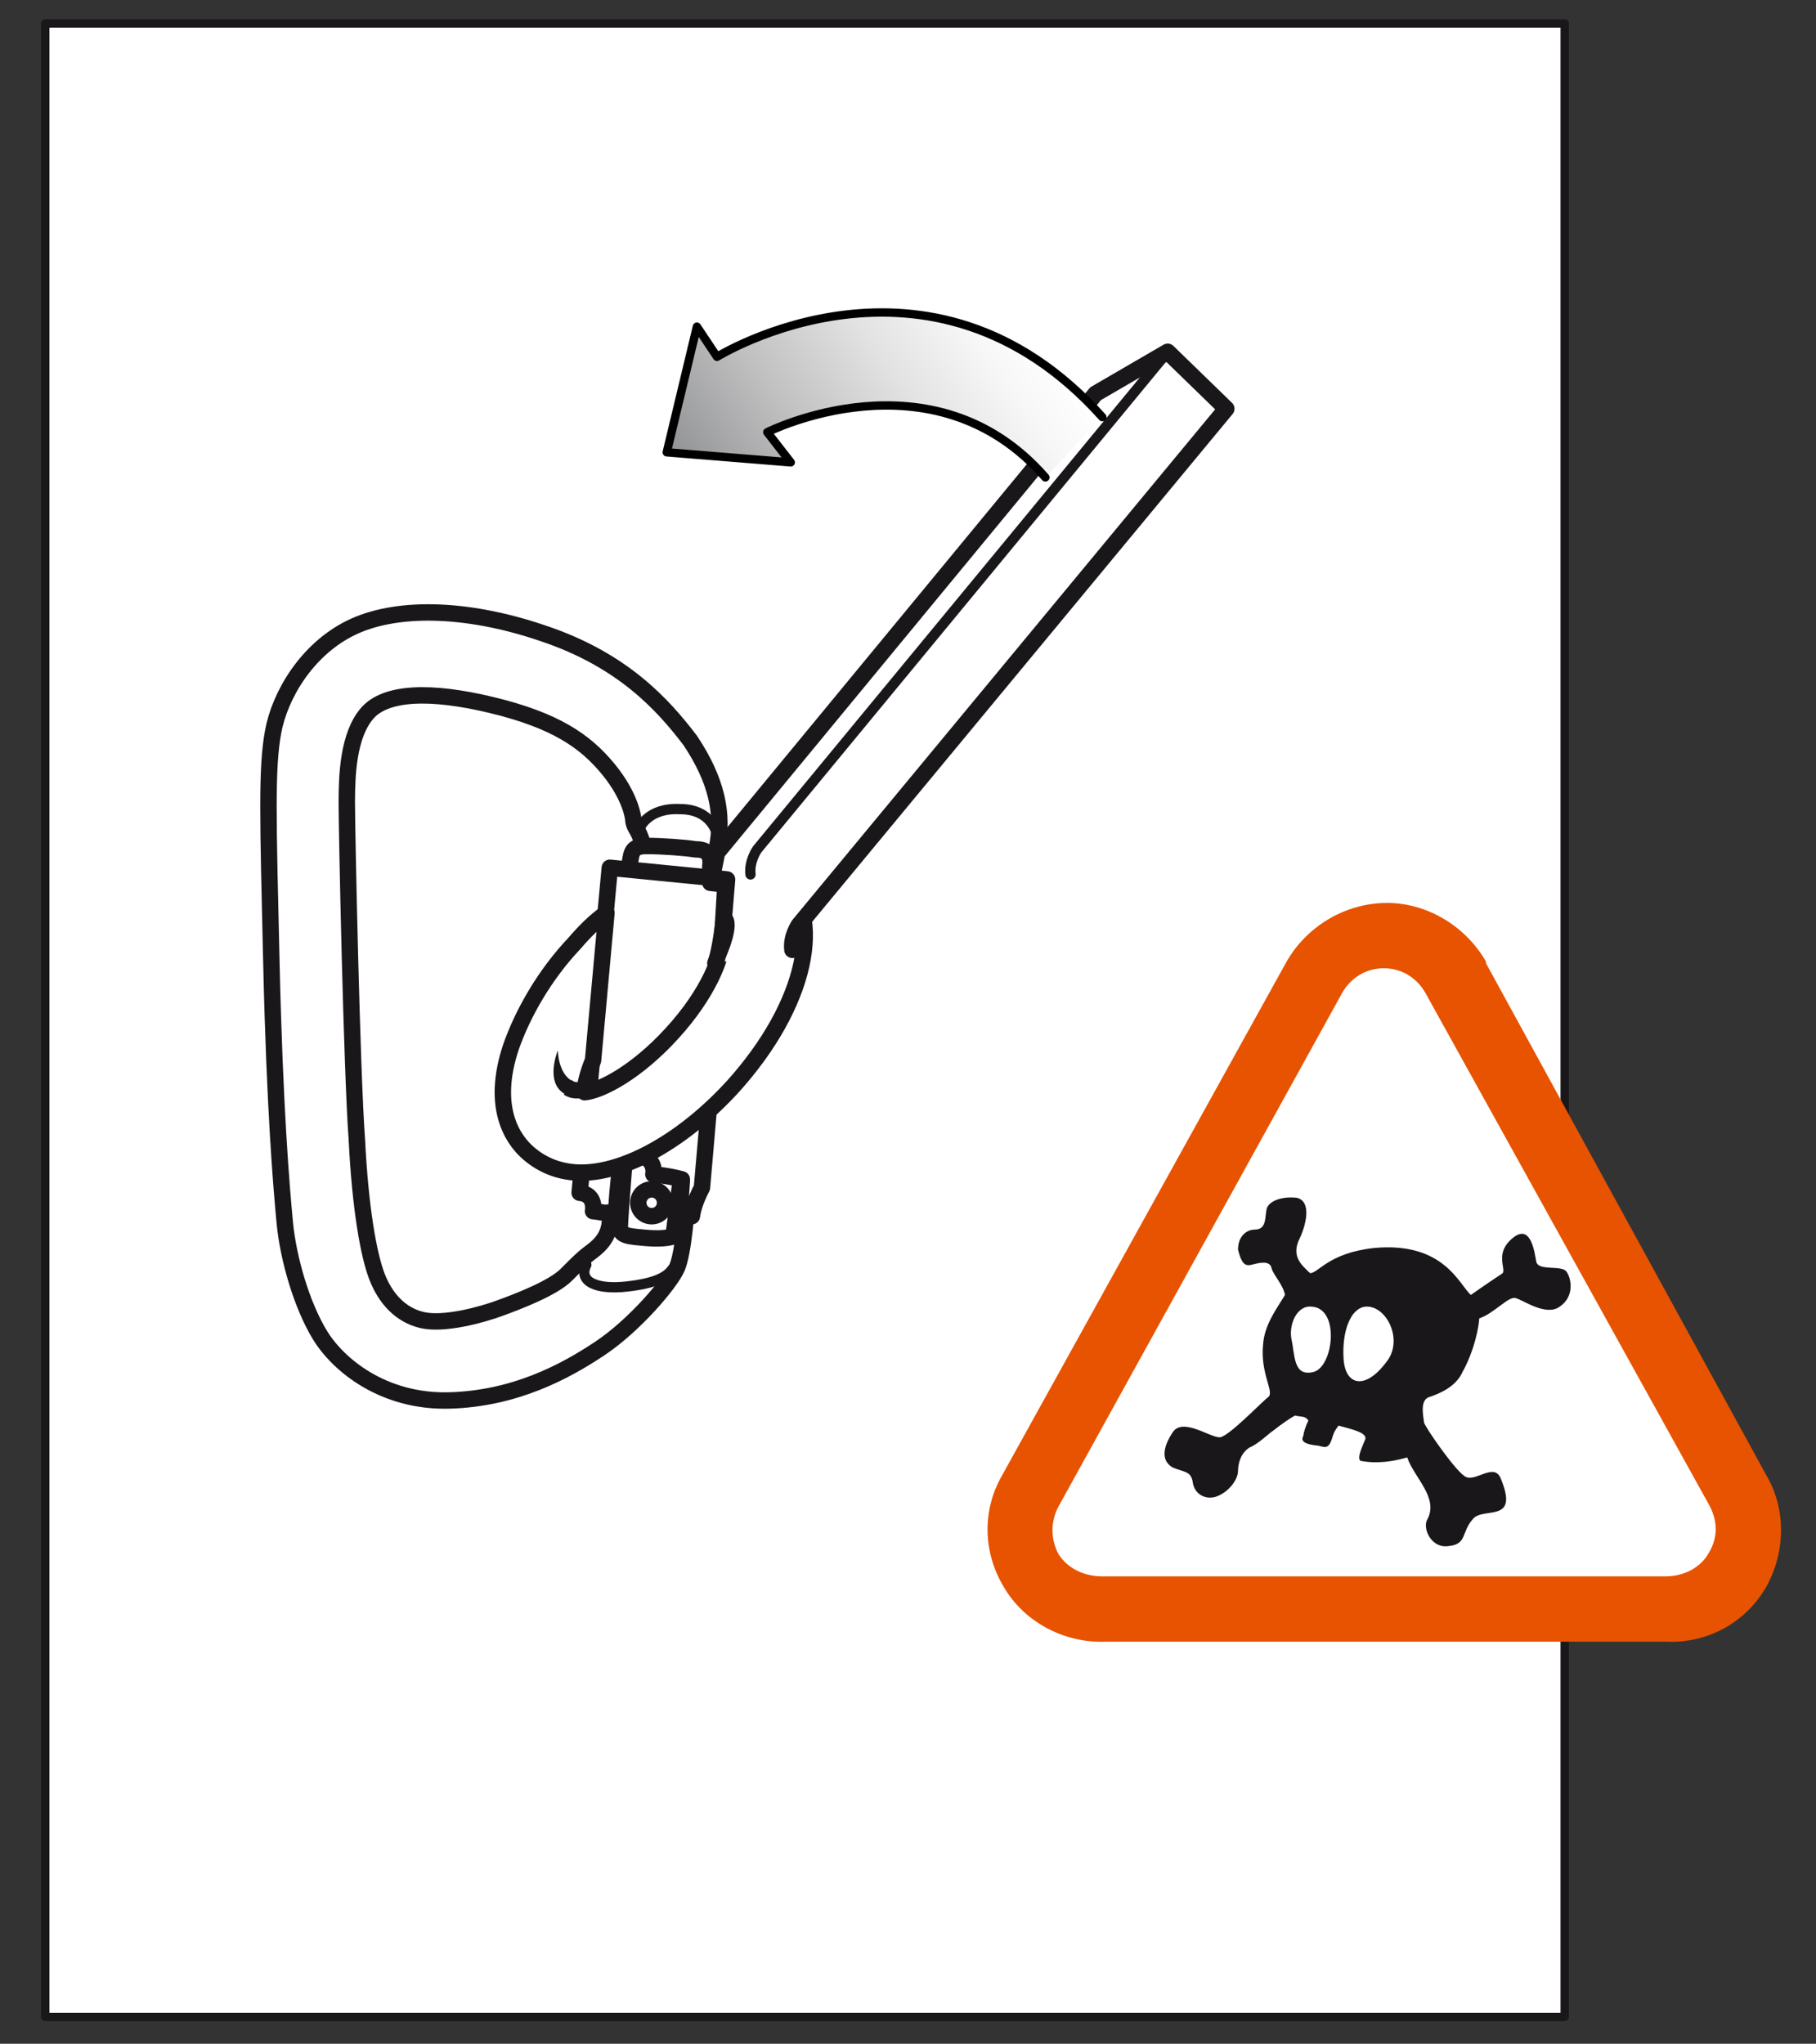
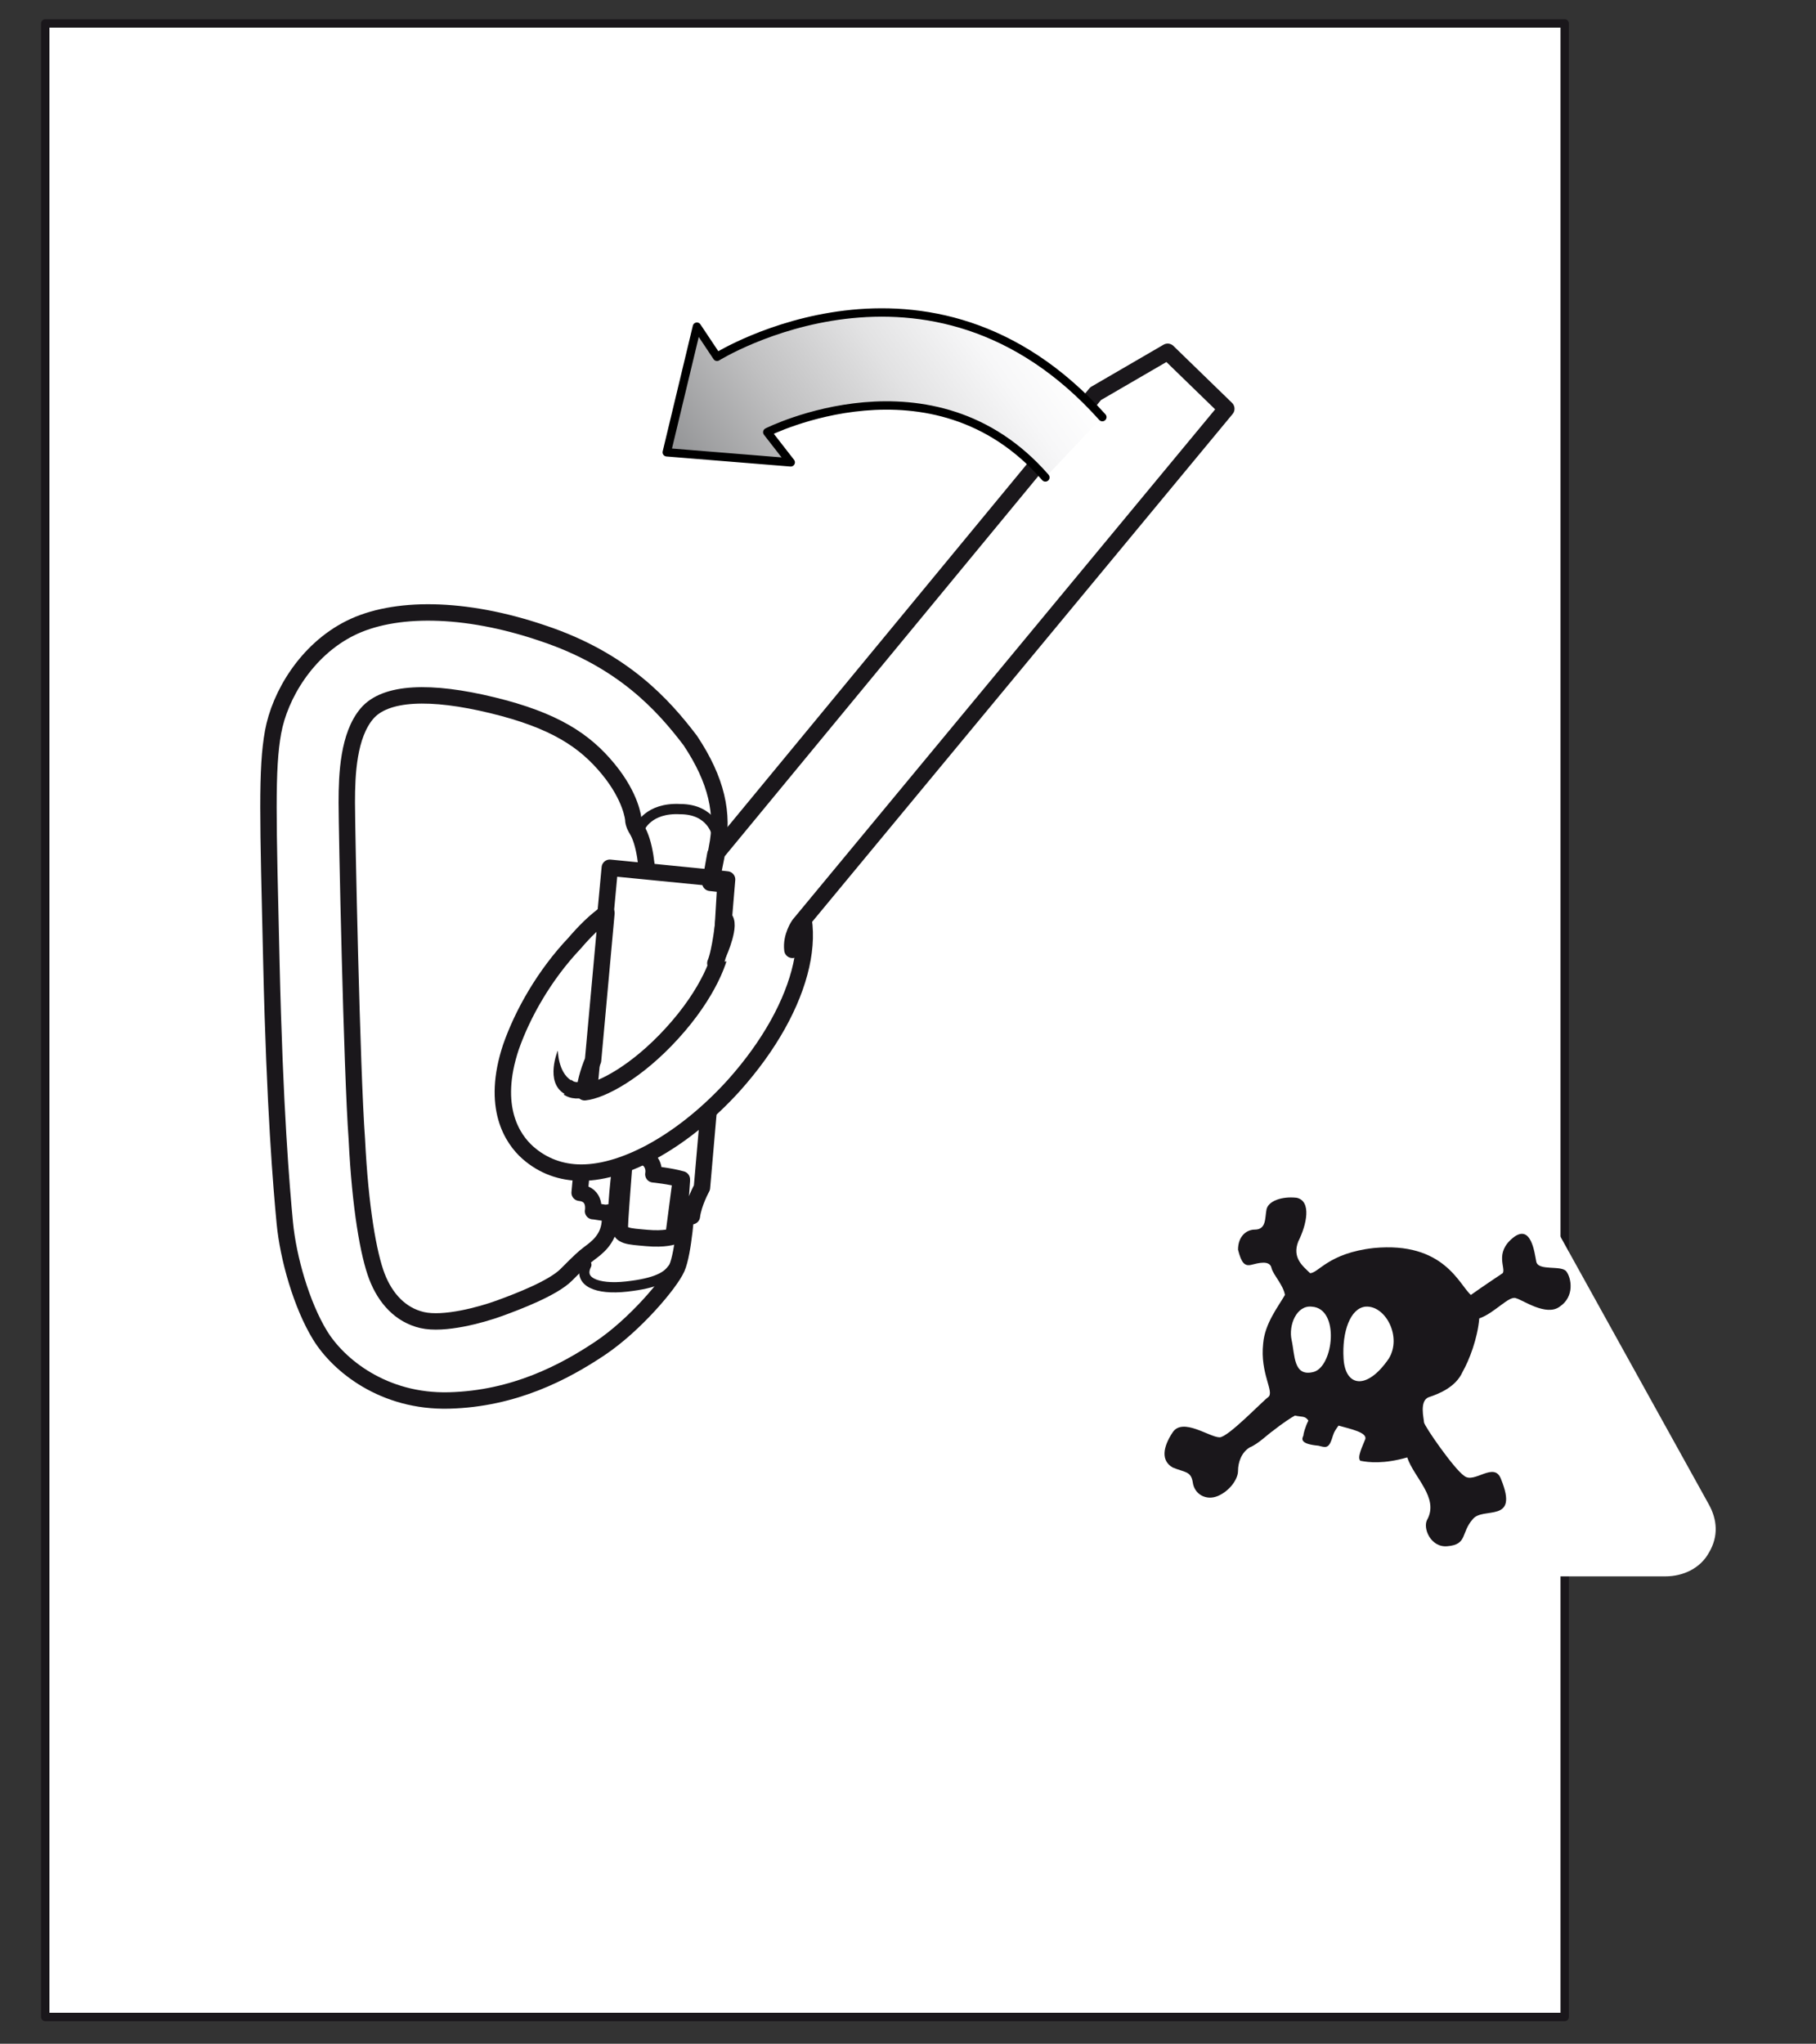
<svg xmlns="http://www.w3.org/2000/svg" version="1.1" id="Calque_1" x="0px" y="0px" width="108.4px" height="122px" viewBox="0 0 108.4 122" style="enable-background:new 0 0 108.4 122;" xml:space="preserve">
  <rect x="0" y="0" width="108.4" height="122" fill="#333333" stroke="none" />
  <style type="text/css">
	.st0{fill:#FFFFFF;stroke:#1A171B;stroke-width:0.5;stroke-linecap:round;stroke-linejoin:round;}
	.st1{fill:#FFFFFF;stroke:#1A171B;stroke-width:0.98;stroke-linecap:round;stroke-linejoin:round;stroke-miterlimit:10;}
	.st2{fill:none;stroke:#1A171B;stroke-width:0.612;stroke-linecap:round;stroke-linejoin:round;stroke-miterlimit:10;}
	.st3{fill:none;stroke:#1A171B;stroke-width:0.98;stroke-linecap:round;stroke-linejoin:round;stroke-miterlimit:10;}
	.st4{fill:#FFFFFF;stroke:#1A171B;stroke-width:0.98;stroke-linecap:round;stroke-linejoin:round;}
	.st5{fill:#FFFFFF;}
	.st6{fill:url(#SVGID_1_);stroke:#000000;stroke-width:0.5;stroke-linecap:round;stroke-linejoin:round;stroke-miterlimit:10;}
	.st7{fill:#E75300;}
	.st8{fill-rule:evenodd;clip-rule:evenodd;fill:#1A171B;}
	.st9{fill:none;}
</style>
  <rect x="2.7" y="1.4" class="st0" width="90.7" height="119" />
  <g>
    <path class="st1" d="M42.8,50.6c0,0-0.7,4-0.8,4.4c-0.1,0.4-0.3,1.2-0.9,1.2c-0.6,0-1.7,0-1.8,0c-0.1,0-0.7-0.7-0.7-0.7   s0.4-4.4-0.6-6c0,0-0.2-0.3-0.2-0.6c0,0-0.1-1.3-1.5-3c-1.4-1.7-3.2-2.9-6.9-3.8c-3.7-0.9-6.4-0.8-7.5,0.5   c-1.1,1.3-1.2,3.6-1.2,5.3c0,1.6,0.3,16.1,0.6,20.1c0.2,4.1,0.7,6.9,1.2,8.2c0.5,1.3,1.4,2.3,2.7,2.6c1.3,0.3,3.5-0.3,4.6-0.7   c1.1-0.4,3.2-1.2,4-2c0.8-0.8,1-1,1.4-1.3s1.1-0.8,1.2-1.8c0.1-1,0-1.4,0.3-1.4c0.3,0,0.3-0.2,0.4-0.4c0.2-0.2,0.1-0.7,0.9-0.7   c0.8,0,2.1,0.1,2.4,0.1c0.2,0,0.6,0.2,0.6,0.9c0,0.6-0.2,3.3-0.6,4.2c-0.4,0.9-2.5,3.4-4.6,4.8c-2.1,1.4-5.1,3-9,3.1   c-3.9,0.1-6.6-2.1-7.7-3.9c-1.1-1.8-1.9-4.6-2.1-6.7c-0.2-2.1-0.6-6.8-0.8-15.5c-0.2-8.6-0.3-11.6,0.1-13.8c0.4-2.2,2-4.9,4.6-6.2   c2.6-1.3,6.8-1.3,11.5,0.3c4.8,1.6,7.2,4.3,8.8,6.4C42.8,46.6,43.2,48.6,42.8,50.6z" />
    <path class="st2" d="M42.8,49.8c0,0-0.3-1.5-2.2-1.5c-1.9-0.1-2.4,1.1-2.4,1.1" />
-     <path class="st1" d="M42.2,55.1c-0.2,2.7-0.5,6.1-0.5,6.1l-4.8-0.4l0.7-9.3c0.1-0.6,0.1-1,1-1c0.9,0,2.3,0.1,2.9,0.2   c0.6,0,1,0.2,0.9,1c0,0.1,0,0.6-0.1,1.1c0,0-0.4,0.3-0.4,1.1C41.9,54.8,42.2,55.1,42.2,55.1z" />
    <path class="st1" d="M40.2,73.8c0,0-0.5,0.2-1.6,0.1c-1.1-0.1-1.6-0.1-1.6-0.7c0-0.6,0.5-6.7,0.5-6.7l3.6,0.4L40.2,73.8z" />
    <path class="st2" d="M40.5,74.8c0,0,0,0.6-0.4,1c-0.3,0.4-0.9,0.8-2.7,1c-1.8,0.2-2.9-0.3-2.4-1.3" />
-     <circle class="st3" cx="38.9" cy="71.8" r="0.8" />
  </g>
  <path class="st4" d="M36.4,51.8l-1.8,19.4c1,0.1,0.8,1.1,0.8,1.1s0.1,0,0.7,0.1c0.7,0,0.7-0.4,0.7-0.4s0.1-1.5,0.2-2l0-0.1  c0-0.6,0.5-1,1.1-0.9c0.6,0,1,0.5,0.9,1.1c0,0,1,0.1,1.7,0.3l0,0.1l-0.1,1.4L40.5,72l0,0.5l0.8,0.1c0.1-0.8,0.6-1.7,0.6-1.7  l1.6-18.4L36.4,51.8z" />
  <path class="st1" d="M42.7,51c0.2,0,0.5,0,0.7,0c1.2,0,2.3,0.4,3.2,1.2c2.7,2.5,1.5,7.8-2.8,12.6c-2.9,3.2-6.4,5.2-9.1,5.2  c-1.2,0-2.3-0.4-3.2-1.2c-0.9-0.8-2.2-2.7-1-6.3c0.7-2,2-4.3,3.8-6.2c0.6-0.7,1.2-1.3,1.9-1.8l-0.8,8.8c-0.3,0.7-0.5,1.5-0.5,1.9  c1-0.1,3.1-1.2,5.2-3.5c2.2-2.4,3-4.6,3-5.5l0.2-3.4l-0.9-0.1L42.7,51z" />
  <path class="st3" d="M34.9,65c0,0-1.6,0.7-1.6-1.9" />
  <path class="st1" d="M43.1,56.4c0,0,0.3-0.9,0.1-1.2" />
  <path class="st1" d="M47.3,56.7c-0.1-0.8,0.4-1.5,0.4-1.5l25.5-30.8L69.7,21l-4.3,2.5L42.8,50.9l-0.3,1.5l0.9,0.1l-0.2,2.4  c0,0-0.2,1.9-0.5,2.6" />
-   <path class="st2" d="M69.7,21L45.2,50.7c0,0-0.5,0.7-0.4,1.5" />
  <path class="st1" d="M42.9,56.9c0,0,0.8-1.8,0.3-2.1" />
  <path class="st5" d="M33.7,65.3c-1.2-0.7-0.4-2.6-0.4-2.6s0,1.3,0.8,1.8l0.5-3.1l-2.2-0.3l-0.5,3.4l1,1.3L33.7,65.3z" />
  <linearGradient id="SVGID_1_" gradientUnits="userSpaceOnUse" x1="98.972" y1="-283.719" x2="98.972" y2="-306.079" gradientTransform="matrix(-0.581 -0.814 -0.814 0.581 -130.868 276.2)">
    <stop offset="0" style="stop-color:#919294" />
    <stop offset="0.321" style="stop-color:#C0C0C1" />
    <stop offset="0.609" style="stop-color:#E2E2E3" />
    <stop offset="0.845" style="stop-color:#F7F7F8" />
    <stop offset="1" style="stop-color:#FFFFFF" />
  </linearGradient>
  <path class="st6" d="M62.4,28.5c-6.7-7.7-16.6-2.7-16.6-2.7l1.4,1.8L39.8,27v0l1.8-7.5l1.2,1.8c0,0,12.7-7.9,23,3.6" />
  <g>
    <g>
      <g>
        <g>
-           <path class="st7" d="M105.4,88L88.7,57.5l0,0l0-0.1c-1.2-2.1-3.5-3.5-5.9-3.5c-2.5,0-4.8,1.4-6,3.5l0,0l0,0L59.8,88.1      c-1.2,2.1-1.1,4.6,0.1,6.6c1.2,2.1,3.6,3.4,6.1,3.3h-0.1h33.7h-0.1c2.5,0.1,4.8-1.2,6-3.4C106.6,92.5,106.6,90,105.4,88z" />
-         </g>
+           </g>
        <path class="st5" d="M102,89.8c0.5,0.9,0.6,1.9,0,2.9c-0.5,0.9-1.5,1.4-2.6,1.4H65.8c-1,0-2-0.4-2.6-1.3c-0.5-0.9-0.5-2,0-2.9     l16.9-30.6c0.5-0.9,1.4-1.5,2.5-1.5c1.1,0,2,0.6,2.5,1.5L102,89.8z" />
      </g>
    </g>
    <path class="st8" d="M93.5,75.9c-0.3-0.4-1.7,0-1.8-0.6c-0.1-0.5-0.3-2.3-1.4-1.4c-1.1,0.9-0.4,1.8-0.6,2.1   c-0.3,0.2-1.2,0.8-1.9,1.3c-0.7-0.6-1.6-3.2-5.8-2.8c-2.7,0.3-3.3,1.5-3.8,1.5c-0.4-0.4-1.1-0.9-0.7-1.9c0.5-1,0.8-2.4-0.1-2.6   c-0.9-0.1-1.7,0.2-1.8,0.7c-0.1,0.5,0,1.2-0.7,1.2c-0.5,0-1,0.4-1,1.2c0.2,0.8,0.4,1,0.8,0.9c0.4-0.1,1.1-0.3,1.2,0.2   c0.1,0.4,0.7,1,0.8,1.6c-0.4,0.7-1.2,1.7-1.3,2.9c-0.2,1.8,0.7,2.9,0.3,3.2c-0.4,0.3-2.4,2.4-2.9,2.4c-0.6,0-2.2-1.2-2.8-0.3   c-0.6,0.9-0.7,1.7,0,2.1c0.7,0.3,1.1,0.2,1.2,0.9c0.1,0.7,0.8,1.1,1.5,0.8c0.7-0.3,1.2-1,1.2-1.5c0-0.5,0.2-1.1,0.7-1.4   c0.5-0.2,1.1-0.8,1.4-1c0.5-0.4,1.1-0.8,1.3-0.9c0.4,0.1,0.6,0,0.8,0.3c-0.2,0.4-0.3,0.8-0.3,0.9c-0.1,0.2-0.2,0.5,0.9,0.6   c0.4,0.1,0.6,0.2,0.8-0.4c0.1-0.3,0.1-0.4,0.4-0.8c0.7,0.2,1.7,0.4,1.6,0.8c-0.2,0.5-0.5,1.1-0.3,1.3c0.5,0.1,1.4,0.2,2.8-0.2   c0.4,1.2,1.9,2.4,1.2,3.7c-0.3,0.5,0.2,1.7,1.2,1.6c1.2-0.1,0.8-0.8,1.5-1.6c0.6-0.8,2.8,0.3,1.7-2.4c-0.4-1.1-1.6,0.3-2.2-0.2   c-0.6-0.4-2.4-3-2.4-3.2c0-0.2-0.3-1.3,0.3-1.5c0.6-0.2,1.6-0.6,2-1.5c0.4-0.7,0.9-2,1-3.2c0.9-0.3,1.8-1.4,2.2-1.2   c0.4,0.1,1.8,1.1,2.6,0.5C94,77.4,93.8,76.3,93.5,75.9z M78.4,81.9c-1.2,0.3-1.1-1-1.3-1.9c-0.2-0.9,0.3-2.1,1.2-2   C80,78.1,79.6,81.6,78.4,81.9z M82.9,81.1c-1.3,1.9-2.6,1.7-2.7,0c-0.1-1.6,0.4-3,1.3-3.1C82.7,77.9,83.7,79.8,82.9,81.1z" />
  </g>
  <rect id="_x3C_Tranche_x3E__9_" class="st9" width="108.4" height="122" />
</svg>